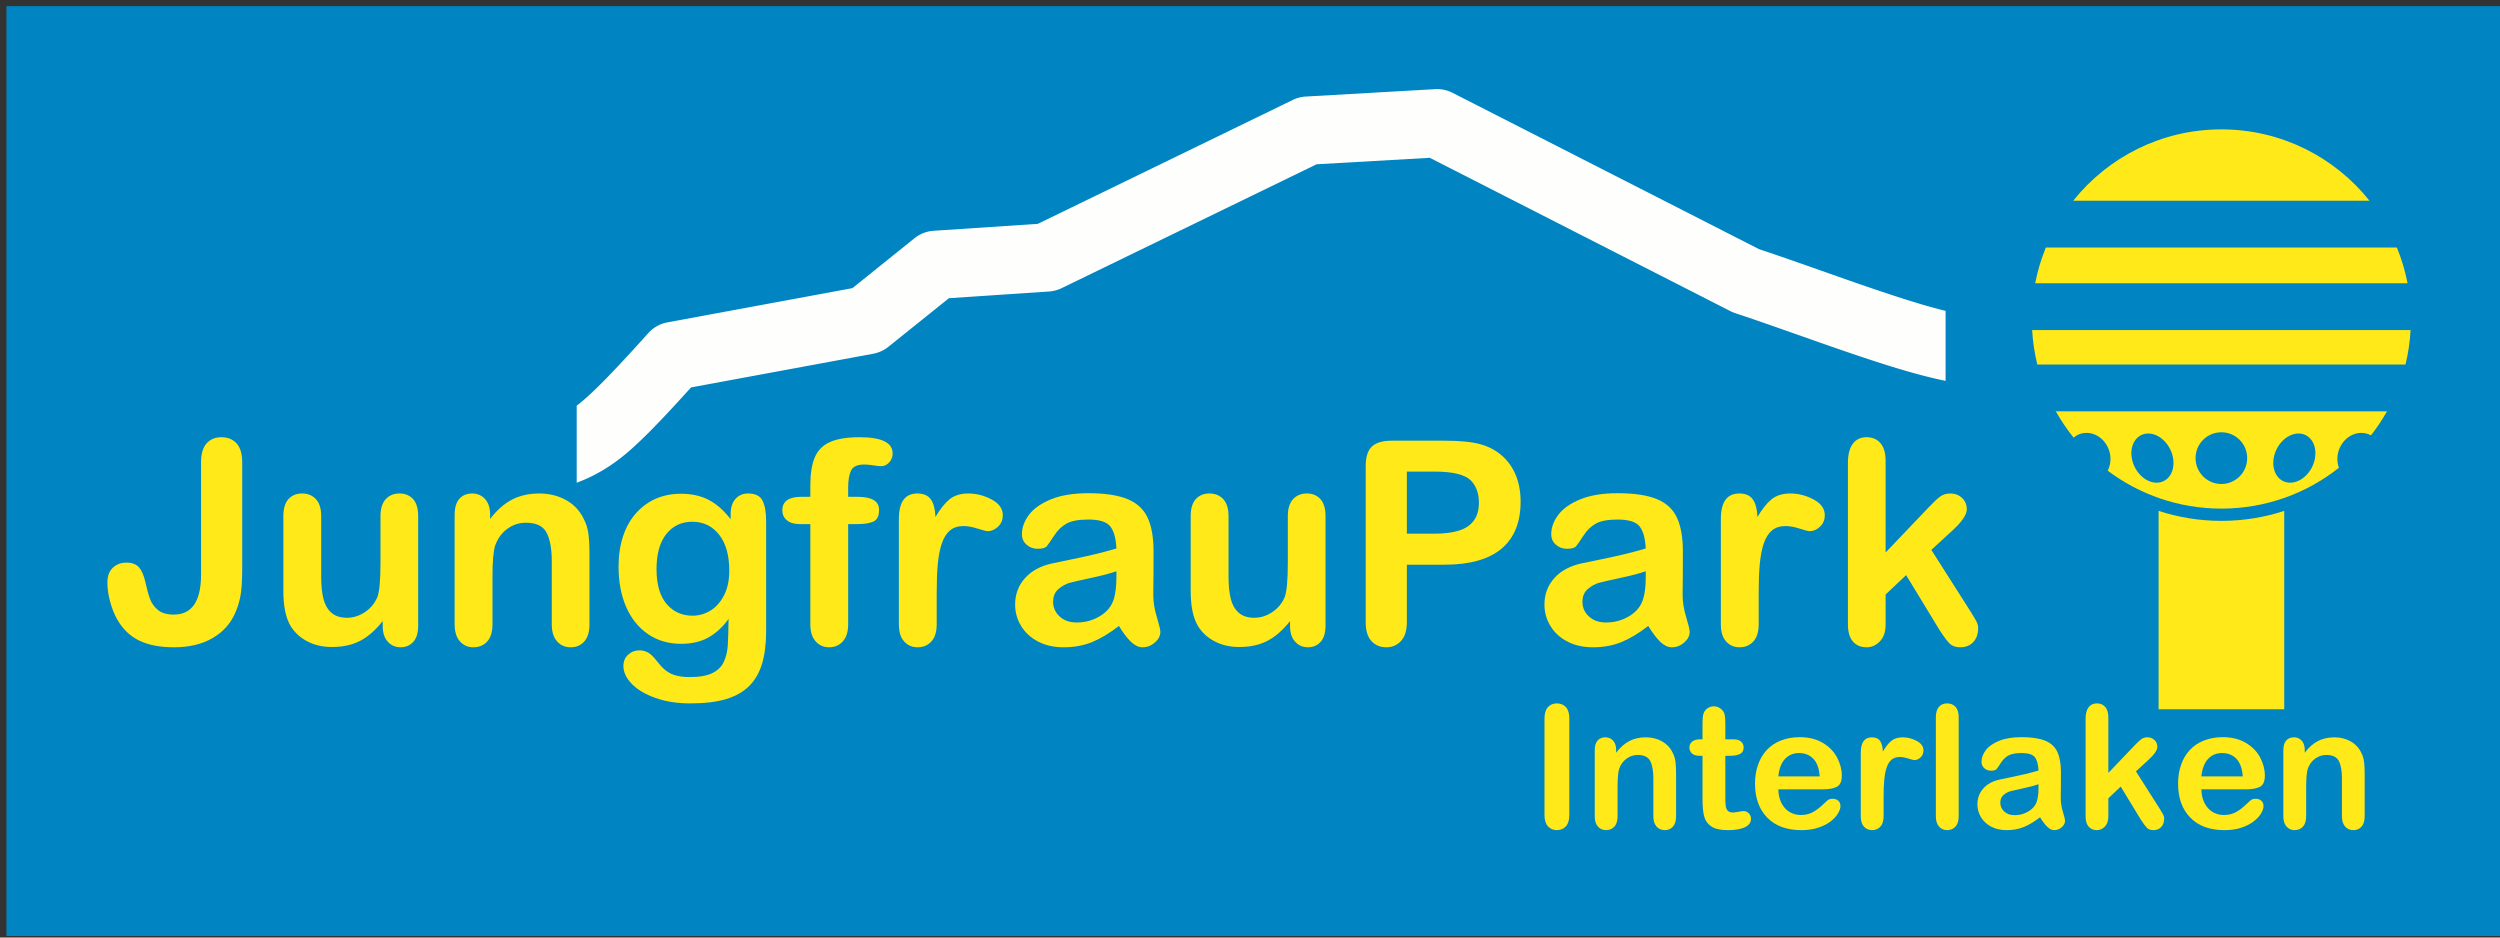
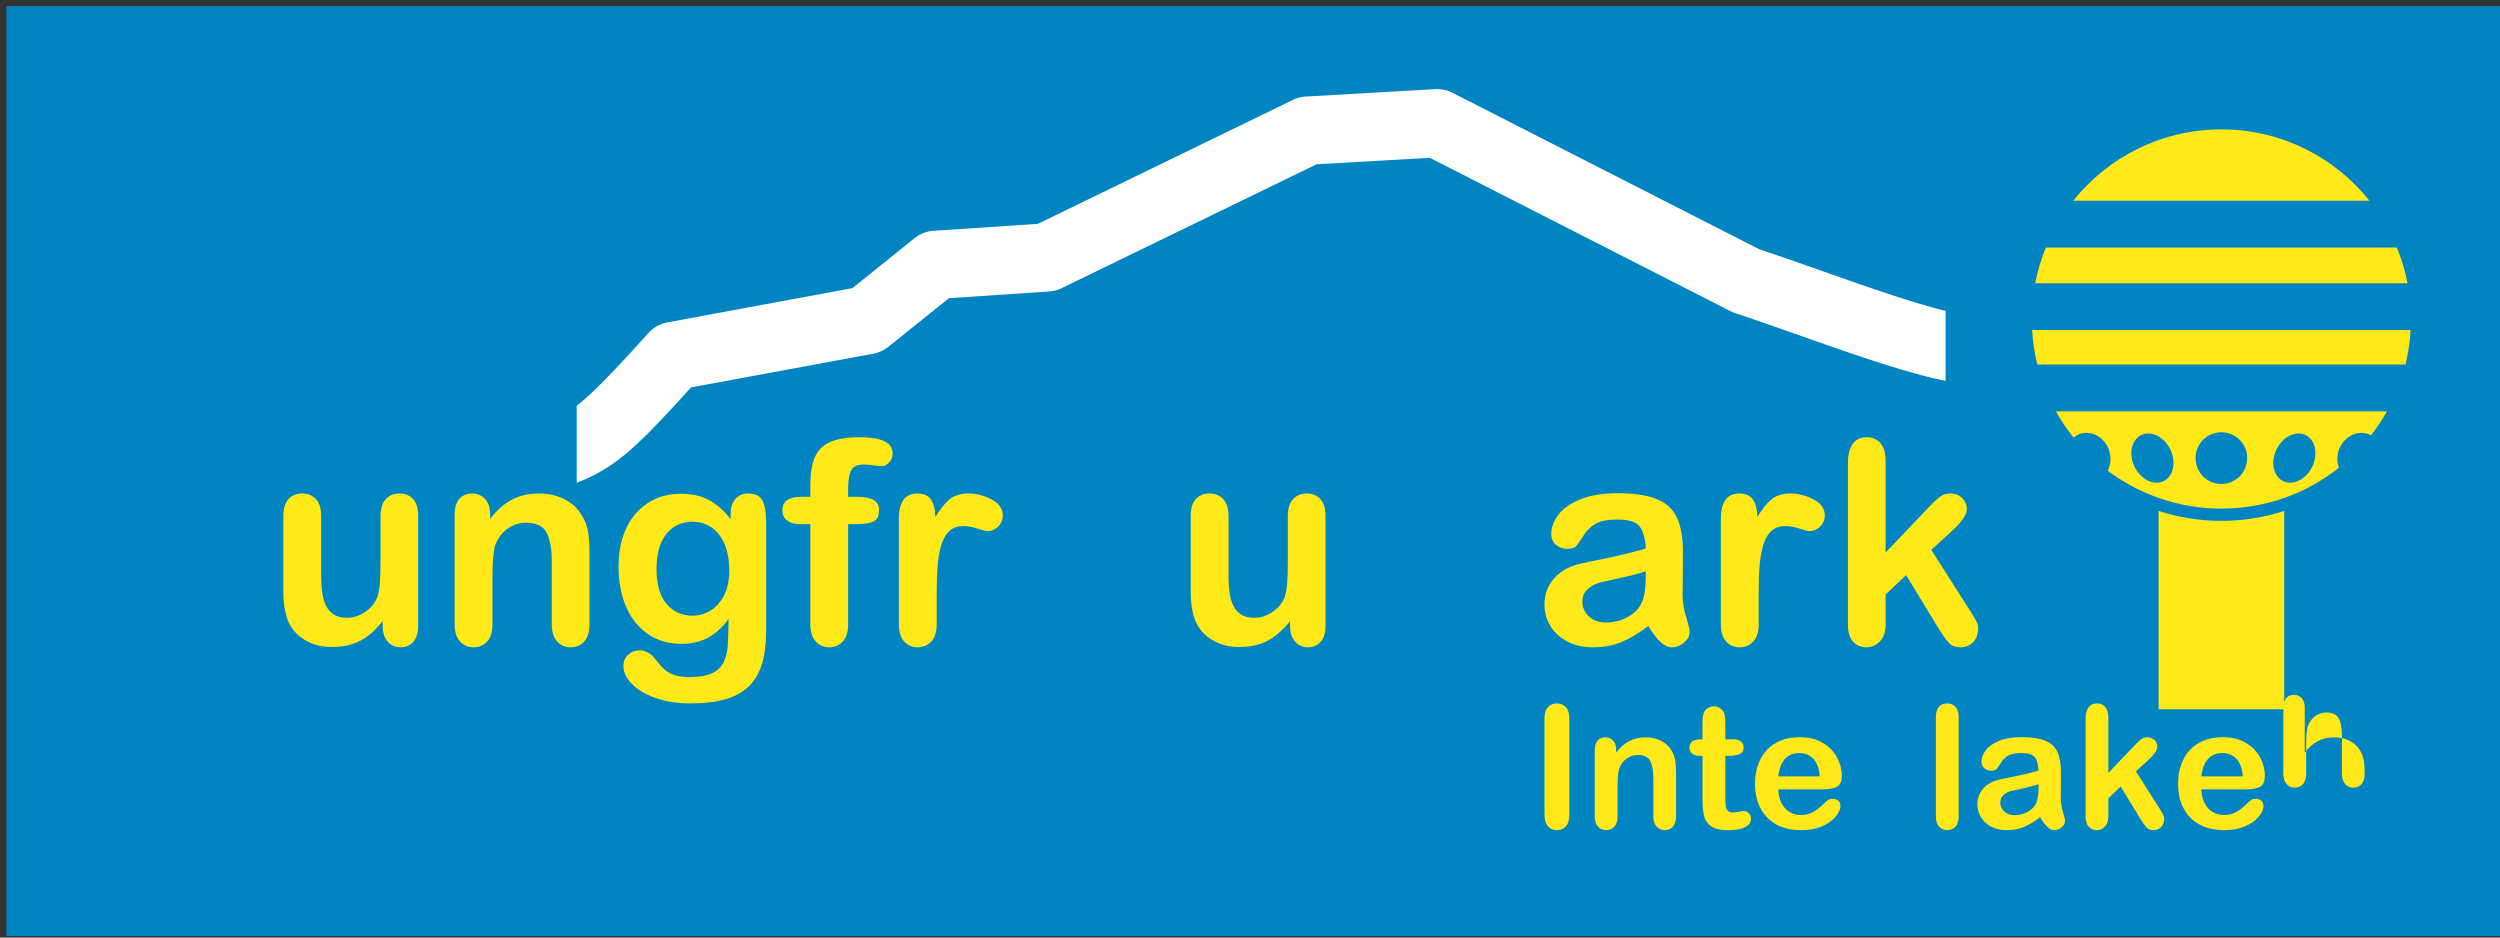
<svg xmlns="http://www.w3.org/2000/svg" version="1.1" width="800" height="300" id="svg2">
  <rect width="100%" height="100%" fill="#333333" stroke="none" />
  <defs id="defs4" />
  <g transform="translate(0,-752.362)" id="layer1">
    <rect width="799.033" height="297.548" x="2.065" y="754.329" id="rect2859" style="fill:#0085c2;fill-opacity:1;stroke:none" />
    <g transform="matrix(0.78,0,0,0.78,249.465,673.363)" id="text2830" style="font-size:116.424px;font-style:normal;font-variant:normal;font-weight:normal;font-stretch:normal;text-align:start;line-height:100%;writing-mode:lr-tb;text-anchor:start;fill:#ffe919;fill-opacity:1;stroke:none;font-family:Arial Rounded MT Bold;-inkscape-font-specification:'Arial Rounded MT Bold,'">
-       <path d="m -220.459,290.888 0,43.659 c -6e-5,3.79 -0.161,7.011 -0.483,9.664 -0.322,2.653 -1.052,5.344 -2.189,8.072 -1.895,4.586 -5.022,8.158 -9.38,10.716 -4.358,2.558 -9.664,3.837 -15.917,3.837 -5.647,0 -10.356,-0.891 -14.127,-2.672 -3.771,-1.781 -6.812,-4.662 -9.124,-8.641 -1.213,-2.122 -2.198,-4.567 -2.956,-7.333 -0.758,-2.767 -1.137,-5.401 -1.137,-7.902 0,-2.653 0.739,-4.68 2.217,-6.083 1.478,-1.402 3.373,-2.103 5.685,-2.103 2.236,3e-5 3.922,0.644 5.059,1.933 1.137,1.289 2.009,3.297 2.615,6.026 0.644,2.918 1.289,5.249 1.933,6.992 0.644,1.743 1.724,3.24 3.24,4.491 1.516,1.251 3.676,1.876 6.481,1.876 7.466,10e-6 11.199,-5.476 11.199,-16.429 l 0,-46.104 c -4e-5,-3.411 0.748,-5.969 2.245,-7.674 1.497,-1.705 3.534,-2.558 6.111,-2.558 2.615,9e-5 4.69,0.853 6.225,2.558 1.535,1.706 2.302,4.264 2.302,7.674 z" id="path3853" />
      <path d="m -162.815,358.082 0,-1.99 c -1.857,2.35 -3.809,4.32 -5.855,5.912 -2.047,1.592 -4.283,2.776 -6.708,3.553 -2.426,0.777 -5.192,1.165 -8.3,1.165 -3.752,0 -7.115,-0.777 -10.09,-2.331 -2.975,-1.554 -5.277,-3.695 -6.907,-6.424 -1.933,-3.297 -2.899,-8.034 -2.899,-14.212 l 0,-30.755 c -1e-5,-3.108 0.701,-5.429 2.103,-6.964 1.402,-1.535 3.259,-2.302 5.571,-2.302 2.35,6e-5 4.245,0.777 5.685,2.331 1.44,1.554 2.16,3.866 2.16,6.935 l 0,24.842 c -3e-5,3.6 0.303,6.623 0.91,9.067 0.606,2.444 1.696,4.358 3.269,5.742 1.573,1.383 3.705,2.075 6.395,2.075 2.615,10e-6 5.078,-0.777 7.39,-2.331 2.312,-1.554 3.998,-3.581 5.059,-6.083 0.872,-2.198 1.307,-7.011 1.308,-14.439 l 0,-18.873 c -5e-5,-3.07 0.72,-5.382 2.16,-6.935 1.44,-1.554 3.316,-2.331 5.628,-2.331 2.312,6e-5 4.169,0.768 5.571,2.302 1.402,1.535 2.103,3.856 2.103,6.964 l 0,44.967 c -6e-5,2.956 -0.673,5.173 -2.018,6.651 -1.345,1.478 -3.079,2.217 -5.202,2.217 -2.122,0 -3.875,-0.767 -5.258,-2.302 -1.383,-1.535 -2.075,-3.686 -2.075,-6.452 z" id="path3855" />
      <path d="m -118.758,312.32 0,1.876 c 2.729,-3.6 5.713,-6.244 8.954,-7.93 3.24,-1.686 6.964,-2.53 11.171,-2.53 4.093,6e-5 7.75,0.891 10.972,2.672 3.221,1.781 5.628,4.302 7.22,7.561 1.023,1.895 1.686,3.941 1.99,6.14 0.303,2.198 0.455,5.003 0.455,8.413 l 0,28.879 c -6.2e-5,3.108 -0.711,5.457 -2.132,7.049 -1.421,1.592 -3.269,2.388 -5.543,2.388 -2.312,0 -4.188,-0.815 -5.628,-2.444 -1.44,-1.63 -2.16,-3.96 -2.16,-6.992 l 0,-25.866 c -4.7e-5,-5.116 -0.711,-9.029 -2.132,-11.739 -1.421,-2.71 -4.254,-4.065 -8.499,-4.065 -2.767,5e-5 -5.287,0.824 -7.561,2.473 -2.274,1.649 -3.941,3.913 -5.003,6.793 -0.758,2.312 -1.137,6.632 -1.137,12.961 l 0,19.442 c -2e-5,3.146 -0.73,5.505 -2.189,7.078 -1.459,1.573 -3.345,2.359 -5.656,2.359 -2.236,0 -4.074,-0.815 -5.514,-2.444 -1.44,-1.63 -2.16,-3.96 -2.16,-6.992 l 0,-44.853 c 0,-2.956 0.644,-5.164 1.933,-6.623 1.289,-1.459 3.051,-2.189 5.287,-2.189 1.364,6e-5 2.596,0.322 3.695,0.966 1.099,0.644 1.98,1.611 2.643,2.899 0.663,1.289 0.995,2.861 0.995,4.718 z" id="path3857" />
      <path d="m -5.517,315.105 0,45.08 c -6.51e-5,5.154 -0.55,9.588 -1.649,13.302 -1.099,3.714 -2.861,6.784 -5.287,9.209 -2.426,2.425 -5.6,4.226 -9.522,5.401 -3.923,1.175 -8.802,1.762 -14.638,1.762 -5.344,-3e-5 -10.119,-0.749 -14.326,-2.245 -4.207,-1.497 -7.447,-3.43 -9.721,-5.798 -2.274,-2.369 -3.411,-4.804 -3.411,-7.305 -7e-6,-1.895 0.644,-3.439 1.933,-4.633 1.289,-1.194 2.842,-1.791 4.662,-1.791 2.274,0 4.264,1.004 5.969,3.013 0.834,1.023 1.696,2.056 2.587,3.098 0.891,1.042 1.876,1.933 2.956,2.672 1.08,0.739 2.378,1.289 3.894,1.649 1.516,0.36 3.259,0.54 5.23,0.54 4.017,-10e-6 7.134,-0.559 9.351,-1.677 2.217,-1.118 3.771,-2.681 4.662,-4.69 0.891,-2.009 1.412,-4.159 1.563,-6.452 0.152,-2.293 0.265,-5.978 0.341,-11.057 -2.388,3.335 -5.145,5.874 -8.271,7.618 -3.127,1.743 -6.85,2.615 -11.171,2.615 -5.192,0 -9.73,-1.326 -13.615,-3.979 -3.885,-2.653 -6.869,-6.367 -8.954,-11.142 -2.084,-4.775 -3.127,-10.289 -3.127,-16.543 -5e-6,-4.661 0.635,-8.868 1.904,-12.62 1.27,-3.752 3.079,-6.916 5.429,-9.494 2.35,-2.577 5.059,-4.519 8.129,-5.827 3.07,-1.307 6.443,-1.961 10.119,-1.961 4.396,6e-5 8.205,0.843 11.426,2.53 3.221,1.687 6.215,4.33 8.982,7.93 l 0,-2.103 c -5.1e-5,-2.691 0.663,-4.775 1.99,-6.253 1.326,-1.478 3.032,-2.217 5.116,-2.217 2.994,6e-5 4.984,0.976 5.969,2.928 0.985,1.952 1.478,4.766 1.478,8.442 z M -50.484,334.775 c -2e-5,6.291 1.374,11.047 4.121,14.269 2.748,3.221 6.301,4.832 10.659,4.832 2.577,1e-5 5.012,-0.692 7.305,-2.075 2.293,-1.383 4.159,-3.468 5.6,-6.253 1.44,-2.786 2.16,-6.168 2.16,-10.147 -5e-5,-6.329 -1.393,-11.256 -4.178,-14.78 -2.786,-3.525 -6.452,-5.287 -11,-5.287 -4.434,5e-5 -7.987,1.687 -10.659,5.059 -2.672,3.373 -4.008,8.167 -4.008,14.382 z" id="path3859" />
      <path d="m 8.922,305.1 3.695,0 0,-4.662 c -10e-6,-4.851 0.616,-8.707 1.848,-11.569 1.232,-2.861 3.316,-4.946 6.253,-6.253 2.937,-1.307 6.964,-1.961 12.08,-1.961 9.058,9e-5 13.587,2.217 13.587,6.651 -4.4e-5,1.44 -0.474,2.672 -1.421,3.695 -0.948,1.023 -2.066,1.535 -3.354,1.535 -0.606,8e-5 -1.649,-0.114 -3.127,-0.341 -1.478,-0.227 -2.729,-0.341 -3.752,-0.341 -2.805,7e-5 -4.605,0.824 -5.401,2.473 -0.796,1.649 -1.194,4.008 -1.194,7.078 l 0,3.695 3.809,0 c 5.912,6e-5 8.868,1.781 8.868,5.344 -3.8e-5,2.539 -0.786,4.15 -2.359,4.832 -1.573,0.682 -3.743,1.023 -6.509,1.023 l -3.809,0 0,41.101 c -2.6e-5,3.07 -0.73,5.41 -2.189,7.021 -1.459,1.611 -3.345,2.416 -5.656,2.416 -2.198,0 -4.027,-0.805 -5.486,-2.416 -1.459,-1.611 -2.189,-3.951 -2.189,-7.021 l 0,-41.101 -4.264,0 c -2.312,5e-5 -4.093,-0.521 -5.344,-1.563 -1.251,-1.042 -1.876,-2.397 -1.876,-4.065 1.1e-6,-3.714 2.596,-5.571 7.788,-5.571 z" id="path3861" />
      <path d="m 64.462,344.439 0,12.961 c -2.4e-5,3.146 -0.739,5.505 -2.217,7.078 -1.478,1.573 -3.354,2.359 -5.628,2.359 -2.236,0 -4.074,-0.796 -5.514,-2.388 -1.44,-1.592 -2.16,-3.941 -2.16,-7.049 l 0,-43.204 c -8e-6,-6.973 2.52,-10.46 7.561,-10.46 2.577,6e-5 4.434,0.815 5.571,2.444 1.137,1.63 1.762,4.036 1.876,7.22 1.857,-3.183 3.761,-5.59 5.713,-7.22 1.952,-1.63 4.557,-2.444 7.817,-2.444 3.259,6e-5 6.424,0.815 9.494,2.444 3.07,1.63 4.605,3.79 4.605,6.481 -5e-5,1.895 -0.654,3.458 -1.961,4.69 -1.308,1.232 -2.719,1.848 -4.235,1.848 -0.569,4e-5 -1.942,-0.351 -4.121,-1.052 -2.179,-0.701 -4.103,-1.052 -5.77,-1.052 -2.274,5e-5 -4.131,0.597 -5.571,1.791 -1.44,1.194 -2.558,2.966 -3.354,5.315 -0.796,2.35 -1.345,5.145 -1.649,8.385 -0.303,3.24 -0.455,7.191 -0.455,11.853 z" id="path3863" />
-       <path d="m 139.217,358.082 c -3.752,2.918 -7.381,5.107 -10.886,6.566 -3.506,1.459 -7.438,2.189 -11.796,2.189 -3.979,0 -7.476,-0.786 -10.488,-2.359 -3.013,-1.573 -5.334,-3.705 -6.964,-6.395 -1.63,-2.691 -2.444,-5.609 -2.444,-8.755 -5e-6,-4.245 1.345,-7.864 4.036,-10.858 2.691,-2.994 6.386,-5.003 11.085,-6.026 0.985,-0.227 3.43,-0.739 7.333,-1.535 3.904,-0.796 7.248,-1.525 10.034,-2.189 2.785,-0.663 5.808,-1.469 9.067,-2.416 -0.19,-4.093 -1.014,-7.096 -2.473,-9.01 -1.459,-1.914 -4.482,-2.871 -9.067,-2.871 -3.941,5e-5 -6.907,0.55 -8.897,1.649 -1.99,1.099 -3.695,2.748 -5.116,4.946 -1.421,2.198 -2.426,3.648 -3.013,4.349 -0.587,0.701 -1.848,1.052 -3.78,1.052 -1.743,4e-5 -3.25,-0.559 -4.519,-1.677 -1.27,-1.118 -1.904,-2.549 -1.904,-4.292 -7e-6,-2.729 0.966,-5.382 2.899,-7.959 1.933,-2.577 4.946,-4.699 9.039,-6.367 4.093,-1.667 9.19,-2.501 15.292,-2.501 6.822,6e-5 12.184,0.805 16.088,2.416 3.903,1.611 6.661,4.159 8.271,7.646 1.611,3.487 2.416,8.11 2.416,13.871 -7e-5,3.638 -0.01,6.727 -0.028,9.266 -0.019,2.539 -0.047,5.363 -0.085,8.47 -6e-5,2.918 0.483,5.96 1.45,9.124 0.966,3.165 1.45,5.202 1.45,6.111 -7e-5,1.592 -0.749,3.041 -2.245,4.349 -1.497,1.307 -3.193,1.961 -5.088,1.961 -1.592,0 -3.165,-0.748 -4.718,-2.245 -1.554,-1.497 -3.202,-3.667 -4.946,-6.509 z m -1.023,-22.455 c -2.274,0.834 -5.581,1.715 -9.92,2.643 -4.339,0.929 -7.343,1.611 -9.01,2.047 -1.668,0.436 -3.259,1.289 -4.775,2.558 -1.516,1.27 -2.274,3.041 -2.274,5.315 -2e-5,2.35 0.891,4.349 2.672,5.997 1.781,1.649 4.112,2.473 6.992,2.473 3.07,10e-6 5.903,-0.673 8.499,-2.018 2.596,-1.345 4.5,-3.079 5.713,-5.202 1.402,-2.35 2.103,-6.215 2.103,-11.597 z" id="path3865" />
      <path d="m 209.424,358.082 0,-1.99 c -1.857,2.35 -3.809,4.32 -5.855,5.912 -2.047,1.592 -4.283,2.776 -6.708,3.553 -2.426,0.777 -5.192,1.165 -8.3,1.165 -3.752,0 -7.115,-0.777 -10.09,-2.331 -2.975,-1.554 -5.277,-3.695 -6.907,-6.424 -1.933,-3.297 -2.899,-8.034 -2.899,-14.212 l 0,-30.755 c -1e-5,-3.108 0.701,-5.429 2.103,-6.964 1.402,-1.535 3.259,-2.302 5.571,-2.302 2.35,6e-5 4.245,0.777 5.685,2.331 1.44,1.554 2.16,3.866 2.16,6.935 l 0,24.842 c -3e-5,3.6 0.303,6.623 0.91,9.067 0.606,2.444 1.696,4.358 3.269,5.742 1.573,1.383 3.705,2.075 6.395,2.075 2.615,10e-6 5.078,-0.777 7.39,-2.331 2.312,-1.554 3.998,-3.581 5.059,-6.083 0.872,-2.198 1.307,-7.011 1.308,-14.439 l 0,-18.873 c -5e-5,-3.07 0.72,-5.382 2.16,-6.935 1.44,-1.554 3.316,-2.331 5.628,-2.331 2.312,6e-5 4.169,0.768 5.571,2.302 1.402,1.535 2.103,3.856 2.103,6.964 l 0,44.967 c -6e-5,2.956 -0.673,5.173 -2.018,6.651 -1.345,1.478 -3.079,2.217 -5.202,2.217 -2.122,0 -3.875,-0.767 -5.258,-2.302 -1.383,-1.535 -2.075,-3.686 -2.075,-6.452 z" id="path3867" />
-       <path d="m 272.809,332.956 -15.463,0 0,23.592 c -3e-5,3.373 -0.796,5.931 -2.388,7.674 -1.592,1.743 -3.6,2.615 -6.026,2.615 -2.539,0 -4.586,-0.862 -6.14,-2.587 -1.554,-1.724 -2.331,-4.254 -2.331,-7.589 l 0,-64.238 c -1e-5,-3.714 0.853,-6.367 2.558,-7.959 1.705,-1.592 4.415,-2.388 8.129,-2.388 l 21.659,0 c 6.405,9e-5 11.332,0.493 14.78,1.478 3.411,0.948 6.357,2.52 8.84,4.718 2.482,2.198 4.368,4.889 5.656,8.072 1.288,3.184 1.933,6.765 1.933,10.744 -7e-5,8.489 -2.615,14.923 -7.845,19.3 -5.23,4.377 -13.018,6.566 -23.364,6.566 z m -4.093,-38.202 -11.37,0 0,25.468 11.37,0 c 3.979,4e-5 7.305,-0.417 9.977,-1.251 2.672,-0.834 4.709,-2.198 6.111,-4.093 1.402,-1.895 2.103,-4.377 2.103,-7.447 -5e-5,-3.676 -1.08,-6.67 -3.24,-8.982 -2.426,-2.463 -7.409,-3.695 -14.951,-3.695 z" id="path3869" />
      <path d="m 356.375,358.082 c -3.752,2.918 -7.381,5.107 -10.886,6.566 -3.506,1.459 -7.438,2.189 -11.796,2.189 -3.979,0 -7.476,-0.786 -10.488,-2.359 -3.013,-1.573 -5.334,-3.705 -6.964,-6.395 -1.63,-2.691 -2.444,-5.609 -2.444,-8.755 -1e-5,-4.245 1.345,-7.864 4.036,-10.858 2.691,-2.994 6.386,-5.003 11.085,-6.026 0.985,-0.227 3.43,-0.739 7.333,-1.535 3.904,-0.796 7.248,-1.525 10.034,-2.189 2.785,-0.663 5.808,-1.469 9.067,-2.416 -0.19,-4.093 -1.014,-7.096 -2.473,-9.01 -1.459,-1.914 -4.482,-2.871 -9.067,-2.871 -3.941,5e-5 -6.907,0.55 -8.897,1.649 -1.99,1.099 -3.695,2.748 -5.116,4.946 -1.421,2.198 -2.426,3.648 -3.013,4.349 -0.587,0.701 -1.848,1.052 -3.78,1.052 -1.743,4e-5 -3.25,-0.559 -4.519,-1.677 -1.27,-1.118 -1.904,-2.549 -1.904,-4.292 -10e-6,-2.729 0.966,-5.382 2.899,-7.959 1.933,-2.577 4.946,-4.699 9.039,-6.367 4.093,-1.667 9.19,-2.501 15.292,-2.501 6.822,6e-5 12.184,0.805 16.088,2.416 3.904,1.611 6.661,4.159 8.271,7.646 1.611,3.487 2.416,8.11 2.416,13.871 -6e-5,3.638 -0.01,6.727 -0.028,9.266 -0.019,2.539 -0.047,5.363 -0.085,8.47 -6e-5,2.918 0.483,5.96 1.45,9.124 0.966,3.165 1.45,5.202 1.45,6.111 -6e-5,1.592 -0.749,3.041 -2.245,4.349 -1.497,1.307 -3.193,1.961 -5.088,1.961 -1.592,0 -3.165,-0.748 -4.718,-2.245 -1.554,-1.497 -3.202,-3.667 -4.946,-6.509 z m -1.023,-22.455 c -2.274,0.834 -5.581,1.715 -9.92,2.643 -4.339,0.929 -7.343,1.611 -9.01,2.047 -1.668,0.436 -3.259,1.289 -4.775,2.558 -1.516,1.27 -2.274,3.041 -2.274,5.315 -2e-5,2.35 0.891,4.349 2.672,5.997 1.781,1.649 4.112,2.473 6.992,2.473 3.07,10e-6 5.903,-0.673 8.499,-2.018 2.596,-1.345 4.5,-3.079 5.713,-5.202 1.402,-2.35 2.103,-6.215 2.103,-11.597 z" id="path3871" />
      <path d="m 401.683,344.439 0,12.961 c -2e-5,3.146 -0.739,5.505 -2.217,7.078 -1.478,1.573 -3.354,2.359 -5.628,2.359 -2.236,0 -4.074,-0.796 -5.514,-2.388 -1.44,-1.592 -2.16,-3.941 -2.16,-7.049 l 0,-43.204 c -1e-5,-6.973 2.52,-10.46 7.561,-10.46 2.577,6e-5 4.434,0.815 5.571,2.444 1.137,1.63 1.762,4.036 1.876,7.22 1.857,-3.183 3.761,-5.59 5.713,-7.22 1.952,-1.63 4.557,-2.444 7.817,-2.444 3.259,6e-5 6.424,0.815 9.494,2.444 3.07,1.63 4.605,3.79 4.605,6.481 -5e-5,1.895 -0.654,3.458 -1.961,4.69 -1.308,1.232 -2.719,1.848 -4.235,1.848 -0.569,4e-5 -1.942,-0.351 -4.121,-1.052 -2.179,-0.701 -4.103,-1.052 -5.77,-1.052 -2.274,5e-5 -4.131,0.597 -5.571,1.791 -1.44,1.194 -2.558,2.966 -3.354,5.315 -0.796,2.35 -1.345,5.145 -1.649,8.385 -0.303,3.24 -0.455,7.191 -0.455,11.853 z" id="path3873" />
      <path d="m 475.869,359.731 -13.7,-22.512 -8.413,7.959 0,12.336 c -2e-5,2.994 -0.786,5.296 -2.359,6.907 -1.573,1.611 -3.382,2.416 -5.429,2.416 -2.388,0 -4.264,-0.796 -5.628,-2.388 -1.364,-1.592 -2.047,-3.941 -2.047,-7.049 l 0,-66.171 c -1e-5,-3.449 0.663,-6.073 1.99,-7.873 1.326,-1.8 3.221,-2.7 5.685,-2.7 2.388,9e-5 4.283,0.815 5.685,2.444 1.402,1.63 2.103,4.036 2.103,7.22 l 0,37.633 17.452,-18.305 c 2.16,-2.274 3.809,-3.828 4.946,-4.662 1.137,-0.834 2.52,-1.251 4.15,-1.251 1.933,6e-5 3.543,0.616 4.832,1.848 1.288,1.232 1.933,2.776 1.933,4.633 -5e-5,2.274 -2.103,5.306 -6.31,9.096 l -8.243,7.561 15.917,25.013 c 1.175,1.857 2.018,3.269 2.53,4.235 0.512,0.966 0.767,1.885 0.767,2.757 -6e-5,2.463 -0.673,4.406 -2.018,5.827 -1.345,1.421 -3.117,2.132 -5.315,2.132 -1.895,0 -3.354,-0.512 -4.377,-1.535 -1.023,-1.023 -2.407,-2.88 -4.15,-5.571 z" id="path3875" />
    </g>
    <g transform="matrix(0.78,0,0,0.78,249.465,673.363)" id="text2830-1" style="font-size:70.247px;font-style:normal;font-variant:normal;font-weight:normal;font-stretch:normal;text-align:start;line-height:100%;writing-mode:lr-tb;text-anchor:start;fill:#ffe919;fill-opacity:1;stroke:none;font-family:Arial Rounded MT Bold;-inkscape-font-specification:'Arial Rounded MT Bold,'">
      <path d="m 313.81,435.642 0,-39.617 c 0,-2.058 0.469,-3.602 1.406,-4.631 0.938,-1.029 2.149,-1.543 3.636,-1.544 1.532,5e-5 2.773,0.509 3.722,1.526 0.949,1.018 1.423,2.567 1.423,4.648 l 0,39.617 c -2e-5,2.081 -0.475,3.636 -1.423,4.665 -0.949,1.029 -2.19,1.544 -3.722,1.544 -1.464,0 -2.67,-0.52 -3.619,-1.561 -0.949,-1.04 -1.423,-2.59 -1.423,-4.648 z" id="path3832" />
      <path d="m 343.205,408.956 0,1.132 c 1.646,-2.172 3.447,-3.767 5.402,-4.785 1.955,-1.018 4.202,-1.526 6.74,-1.526 2.47,3e-5 4.676,0.537 6.62,1.612 1.944,1.075 3.396,2.595 4.356,4.562 0.617,1.143 1.018,2.378 1.201,3.704 0.183,1.326 0.274,3.018 0.274,5.076 l 0,17.425 c -4e-5,1.875 -0.429,3.293 -1.286,4.253 -0.858,0.96 -1.972,1.441 -3.344,1.441 -1.395,0 -2.527,-0.492 -3.396,-1.475 -0.869,-0.983 -1.303,-2.39 -1.303,-4.219 l 0,-15.607 c -3e-5,-3.087 -0.429,-5.448 -1.286,-7.083 -0.858,-1.635 -2.567,-2.452 -5.128,-2.452 -1.669,3e-5 -3.19,0.497 -4.562,1.492 -1.372,0.995 -2.378,2.361 -3.018,4.099 -0.457,1.395 -0.686,4.002 -0.686,7.821 l 0,11.731 c -10e-6,1.898 -0.44,3.321 -1.321,4.27 -0.88,0.949 -2.018,1.423 -3.413,1.423 -1.349,0 -2.458,-0.492 -3.327,-1.475 -0.869,-0.983 -1.303,-2.39 -1.303,-4.219 l 0,-27.063 c 0,-1.784 0.389,-3.116 1.166,-3.996 0.777,-0.88 1.841,-1.321 3.19,-1.321 0.823,3e-5 1.566,0.194 2.23,0.583 0.663,0.389 1.195,0.972 1.595,1.749 0.4,0.778 0.6,1.726 0.6,2.847 z" id="path3834" />
      <path d="m 377.609,404.6 1.029,0 0,-5.625 c 0,-1.509 0.04,-2.693 0.12,-3.55 0.08,-0.857 0.303,-1.595 0.669,-2.212 0.366,-0.64 0.892,-1.16 1.578,-1.561 0.686,-0.4 1.452,-0.6 2.298,-0.6 1.189,5e-5 2.264,0.446 3.224,1.338 0.64,0.595 1.046,1.321 1.218,2.178 0.171,0.858 0.257,2.075 0.257,3.653 l 0,6.38 3.43,0 c 1.326,3e-5 2.338,0.314 3.036,0.943 0.697,0.629 1.046,1.435 1.046,2.418 -2e-5,1.258 -0.497,2.138 -1.492,2.641 -0.995,0.503 -2.418,0.755 -4.27,0.755 l -1.749,0 0,17.219 c -10e-6,1.463 0.051,2.59 0.154,3.379 0.103,0.789 0.377,1.429 0.823,1.921 0.446,0.492 1.172,0.737 2.178,0.737 0.549,1e-5 1.292,-0.097 2.23,-0.292 0.938,-0.194 1.669,-0.292 2.195,-0.292 0.755,0 1.435,0.303 2.041,0.909 0.606,0.606 0.909,1.355 0.909,2.247 -3e-5,1.509 -0.823,2.664 -2.47,3.464 -1.646,0.8 -4.013,1.201 -7.1,1.201 -2.927,0 -5.145,-0.492 -6.654,-1.475 -1.509,-0.983 -2.498,-2.344 -2.967,-4.082 -0.469,-1.738 -0.703,-4.059 -0.703,-6.963 l 0,-17.973 -1.235,0 c -1.349,3e-5 -2.378,-0.32 -3.087,-0.96 -0.709,-0.64 -1.063,-1.452 -1.063,-2.435 0,-0.983 0.372,-1.789 1.115,-2.418 0.743,-0.629 1.824,-0.943 3.241,-0.943 z" id="path3836" />
      <path d="m 428.065,425.112 -18.316,0 c 0.023,2.127 0.452,4.002 1.286,5.625 0.835,1.624 1.944,2.847 3.327,3.67 1.383,0.823 2.91,1.235 4.579,1.235 1.12,0 2.144,-0.131 3.07,-0.394 0.926,-0.263 1.824,-0.675 2.693,-1.235 0.869,-0.56 1.669,-1.16 2.401,-1.801 0.732,-0.64 1.681,-1.509 2.847,-2.607 0.48,-0.412 1.166,-0.617 2.058,-0.617 0.96,1e-5 1.738,0.263 2.332,0.789 0.595,0.526 0.892,1.269 0.892,2.23 -4e-5,0.846 -0.332,1.835 -0.995,2.967 -0.663,1.132 -1.664,2.218 -3.001,3.259 -1.338,1.04 -3.018,1.904 -5.042,2.59 -2.024,0.686 -4.35,1.029 -6.98,1.029 -6.014,0 -10.69,-1.715 -14.029,-5.145 -3.339,-3.43 -5.008,-8.083 -5.008,-13.96 0,-2.767 0.412,-5.334 1.235,-7.7 0.823,-2.367 2.024,-4.396 3.602,-6.088 1.578,-1.692 3.522,-2.99 5.831,-3.893 2.31,-0.903 4.871,-1.355 7.683,-1.355 3.659,3e-5 6.797,0.772 9.415,2.315 2.618,1.544 4.579,3.539 5.883,5.985 1.303,2.447 1.955,4.939 1.955,7.478 -4e-5,2.355 -0.675,3.882 -2.024,4.579 -1.349,0.697 -3.247,1.046 -5.694,1.046 z m -18.316,-5.317 16.979,0 c -0.229,-3.201 -1.092,-5.597 -2.59,-7.186 -1.498,-1.589 -3.47,-2.384 -5.917,-2.384 -2.332,3e-5 -4.248,0.806 -5.745,2.418 -1.498,1.612 -2.407,3.996 -2.727,7.152 z" id="path3838" />
-       <path d="m 452.933,428.336 0,7.821 c -2e-5,1.898 -0.446,3.321 -1.338,4.27 -0.892,0.949 -2.024,1.423 -3.396,1.423 -1.349,0 -2.458,-0.48 -3.327,-1.441 -0.869,-0.96 -1.303,-2.378 -1.303,-4.253 l 0,-26.068 c -10e-6,-4.207 1.521,-6.311 4.562,-6.311 1.555,3e-5 2.675,0.492 3.361,1.475 0.686,0.983 1.063,2.435 1.132,4.356 1.12,-1.921 2.27,-3.373 3.447,-4.356 1.178,-0.983 2.75,-1.475 4.716,-1.475 1.967,3e-5 3.876,0.492 5.728,1.475 1.852,0.983 2.778,2.287 2.778,3.91 -3e-5,1.143 -0.394,2.087 -1.183,2.83 -0.789,0.743 -1.641,1.115 -2.555,1.115 -0.343,2e-5 -1.172,-0.211 -2.487,-0.635 -1.315,-0.423 -2.475,-0.635 -3.482,-0.635 -1.372,3e-5 -2.493,0.36 -3.361,1.08 -0.869,0.72 -1.544,1.789 -2.024,3.207 -0.48,1.418 -0.812,3.104 -0.995,5.059 -0.183,1.955 -0.274,4.339 -0.274,7.152 z" id="path3840" />
      <path d="m 474.37,436.156 0,-40.612 c -10e-6,-1.875 0.417,-3.293 1.252,-4.253 0.835,-0.96 1.961,-1.441 3.379,-1.441 1.418,5e-5 2.561,0.475 3.43,1.423 0.869,0.949 1.303,2.373 1.303,4.27 l 0,40.612 c -2e-5,1.898 -0.44,3.321 -1.321,4.27 -0.88,0.949 -2.018,1.423 -3.413,1.423 -1.372,0 -2.487,-0.492 -3.344,-1.475 -0.858,-0.983 -1.286,-2.39 -1.286,-4.219 z" id="path3842" />
      <path d="m 517.109,436.568 c -2.264,1.761 -4.453,3.081 -6.569,3.962 -2.115,0.88 -4.488,1.321 -7.117,1.321 -2.401,0 -4.511,-0.474 -6.328,-1.423 -1.818,-0.949 -3.219,-2.235 -4.202,-3.859 -0.983,-1.624 -1.475,-3.384 -1.475,-5.282 -10e-6,-2.561 0.812,-4.745 2.435,-6.551 1.624,-1.806 3.853,-3.018 6.689,-3.636 0.595,-0.137 2.069,-0.446 4.425,-0.926 2.355,-0.48 4.373,-0.92 6.054,-1.321 1.681,-0.4 3.504,-0.886 5.471,-1.458 -0.114,-2.47 -0.612,-4.282 -1.492,-5.437 -0.88,-1.155 -2.704,-1.732 -5.471,-1.732 -2.378,3e-5 -4.168,0.332 -5.368,0.995 -1.201,0.663 -2.23,1.658 -3.087,2.984 -0.858,1.326 -1.464,2.201 -1.818,2.624 -0.354,0.423 -1.115,0.635 -2.281,0.635 -1.052,3e-5 -1.961,-0.337 -2.727,-1.012 -0.766,-0.675 -1.149,-1.538 -1.149,-2.59 -1e-5,-1.646 0.583,-3.247 1.749,-4.802 1.166,-1.555 2.984,-2.835 5.454,-3.842 2.47,-1.006 5.545,-1.509 9.227,-1.509 4.116,3e-5 7.352,0.486 9.707,1.458 2.355,0.972 4.019,2.51 4.991,4.613 0.972,2.104 1.458,4.894 1.458,8.369 -4e-5,2.195 -0.006,4.059 -0.017,5.591 -0.011,1.532 -0.029,3.236 -0.051,5.111 -4e-5,1.761 0.292,3.596 0.875,5.505 0.583,1.909 0.875,3.139 0.875,3.687 -4e-5,0.96 -0.452,1.835 -1.355,2.624 -0.903,0.789 -1.927,1.183 -3.07,1.183 -0.96,0 -1.909,-0.452 -2.847,-1.355 -0.938,-0.903 -1.932,-2.212 -2.984,-3.927 z m -0.617,-13.549 c -1.372,0.503 -3.367,1.035 -5.985,1.595 -2.618,0.56 -4.43,0.972 -5.437,1.235 -1.006,0.263 -1.967,0.777 -2.881,1.544 -0.915,0.766 -1.372,1.835 -1.372,3.207 -1e-5,1.418 0.537,2.624 1.612,3.619 1.075,0.995 2.481,1.492 4.219,1.492 1.852,0 3.562,-0.406 5.128,-1.218 1.566,-0.812 2.715,-1.858 3.447,-3.138 0.846,-1.418 1.269,-3.75 1.269,-6.997 z" id="path3844" />
      <path d="m 558.475,437.563 -8.266,-13.583 -5.076,4.802 0,7.443 c -2e-5,1.806 -0.475,3.196 -1.423,4.168 -0.949,0.972 -2.041,1.458 -3.276,1.458 -1.441,0 -2.573,-0.48 -3.396,-1.441 -0.823,-0.96 -1.235,-2.378 -1.235,-4.253 l 0,-39.926 c -10e-6,-2.081 0.4,-3.664 1.201,-4.751 0.8,-1.086 1.944,-1.629 3.43,-1.629 1.441,5e-5 2.584,0.492 3.43,1.475 0.846,0.983 1.269,2.435 1.269,4.356 l 0,22.707 10.53,-11.045 c 1.303,-1.372 2.298,-2.31 2.984,-2.813 0.686,-0.503 1.521,-0.755 2.504,-0.755 1.166,3e-5 2.138,0.372 2.916,1.115 0.777,0.743 1.166,1.675 1.166,2.795 -4e-5,1.372 -1.269,3.201 -3.807,5.488 l -4.974,4.562 9.604,15.092 c 0.709,1.12 1.218,1.972 1.526,2.555 0.309,0.583 0.463,1.138 0.463,1.664 -3e-5,1.486 -0.406,2.658 -1.218,3.516 -0.812,0.858 -1.881,1.286 -3.207,1.286 -1.143,0 -2.024,-0.309 -2.641,-0.926 -0.617,-0.617 -1.452,-1.738 -2.504,-3.361 z" id="path3846" />
      <path d="m 601.625,425.112 -18.316,0 c 0.023,2.127 0.452,4.002 1.286,5.625 0.835,1.624 1.944,2.847 3.327,3.67 1.383,0.823 2.91,1.235 4.579,1.235 1.12,0 2.144,-0.131 3.07,-0.394 0.926,-0.263 1.824,-0.675 2.693,-1.235 0.869,-0.56 1.669,-1.16 2.401,-1.801 0.732,-0.64 1.681,-1.509 2.847,-2.607 0.48,-0.412 1.166,-0.617 2.058,-0.617 0.96,1e-5 1.738,0.263 2.332,0.789 0.595,0.526 0.892,1.269 0.892,2.23 -3e-5,0.846 -0.332,1.835 -0.995,2.967 -0.663,1.132 -1.664,2.218 -3.001,3.259 -1.338,1.04 -3.018,1.904 -5.042,2.59 -2.024,0.686 -4.35,1.029 -6.98,1.029 -6.014,0 -10.69,-1.715 -14.029,-5.145 -3.339,-3.43 -5.008,-8.083 -5.008,-13.96 0,-2.767 0.412,-5.334 1.235,-7.7 0.823,-2.367 2.024,-4.396 3.602,-6.088 1.578,-1.692 3.522,-2.99 5.831,-3.893 2.31,-0.903 4.871,-1.355 7.683,-1.355 3.659,3e-5 6.797,0.772 9.415,2.315 2.618,1.544 4.579,3.539 5.883,5.985 1.303,2.447 1.955,4.939 1.955,7.478 -4e-5,2.355 -0.675,3.882 -2.024,4.579 -1.349,0.697 -3.247,1.046 -5.694,1.046 z m -18.316,-5.317 16.979,0 c -0.229,-3.201 -1.092,-5.597 -2.59,-7.186 -1.498,-1.589 -3.47,-2.384 -5.917,-2.384 -2.332,3e-5 -4.248,0.806 -5.745,2.418 -1.498,1.612 -2.407,3.996 -2.727,7.152 z" id="path3848" />
-       <path d="m 625.704,408.956 0,1.132 c 1.646,-2.172 3.447,-3.767 5.402,-4.785 1.955,-1.018 4.202,-1.526 6.74,-1.526 2.47,3e-5 4.676,0.537 6.62,1.612 1.944,1.075 3.396,2.595 4.356,4.562 0.617,1.143 1.018,2.378 1.201,3.704 0.183,1.326 0.274,3.018 0.274,5.076 l 0,17.425 c -4e-5,1.875 -0.429,3.293 -1.286,4.253 -0.858,0.96 -1.972,1.441 -3.344,1.441 -1.395,0 -2.527,-0.492 -3.396,-1.475 -0.869,-0.983 -1.303,-2.39 -1.303,-4.219 l 0,-15.607 c -3e-5,-3.087 -0.429,-5.448 -1.286,-7.083 -0.858,-1.635 -2.567,-2.452 -5.128,-2.452 -1.669,3e-5 -3.19,0.497 -4.562,1.492 -1.372,0.995 -2.378,2.361 -3.018,4.099 -0.457,1.395 -0.686,4.002 -0.686,7.821 l 0,11.731 c -10e-6,1.898 -0.44,3.321 -1.321,4.27 -0.88,0.949 -2.018,1.423 -3.413,1.423 -1.349,0 -2.458,-0.492 -3.327,-1.475 -0.869,-0.983 -1.303,-2.39 -1.303,-4.219 l 0,-27.063 c 0,-1.784 0.389,-3.116 1.166,-3.996 0.777,-0.88 1.841,-1.321 3.19,-1.321 0.823,3e-5 1.566,0.194 2.23,0.583 0.663,0.389 1.195,0.972 1.595,1.749 0.4,0.778 0.6,1.726 0.6,2.847 z" id="path3850" />
+       <path d="m 625.704,408.956 0,1.132 c 1.646,-2.172 3.447,-3.767 5.402,-4.785 1.955,-1.018 4.202,-1.526 6.74,-1.526 2.47,3e-5 4.676,0.537 6.62,1.612 1.944,1.075 3.396,2.595 4.356,4.562 0.617,1.143 1.018,2.378 1.201,3.704 0.183,1.326 0.274,3.018 0.274,5.076 c -4e-5,1.875 -0.429,3.293 -1.286,4.253 -0.858,0.96 -1.972,1.441 -3.344,1.441 -1.395,0 -2.527,-0.492 -3.396,-1.475 -0.869,-0.983 -1.303,-2.39 -1.303,-4.219 l 0,-15.607 c -3e-5,-3.087 -0.429,-5.448 -1.286,-7.083 -0.858,-1.635 -2.567,-2.452 -5.128,-2.452 -1.669,3e-5 -3.19,0.497 -4.562,1.492 -1.372,0.995 -2.378,2.361 -3.018,4.099 -0.457,1.395 -0.686,4.002 -0.686,7.821 l 0,11.731 c -10e-6,1.898 -0.44,3.321 -1.321,4.27 -0.88,0.949 -2.018,1.423 -3.413,1.423 -1.349,0 -2.458,-0.492 -3.327,-1.475 -0.869,-0.983 -1.303,-2.39 -1.303,-4.219 l 0,-27.063 c 0,-1.784 0.389,-3.116 1.166,-3.996 0.777,-0.88 1.841,-1.321 3.19,-1.321 0.823,3e-5 1.566,0.194 2.23,0.583 0.663,0.389 1.195,0.972 1.595,1.749 0.4,0.778 0.6,1.726 0.6,2.847 z" id="path3850" />
    </g>
    <path d="m 459.552,780.869 a 10.922,10.922 0 0 0 -0.317,0.024 l -41.369,2.365 a 10.922,10.922 0 0 0 -4.144,1.073 l -81.617,39.663 -33.324,2.218 a 10.922,10.922 0 0 0 -6.119,2.365 l -19.892,15.992 -59.165,10.946 a 10.922,10.922 0 0 0 -6.143,3.437 c -10.018,11.149 -16.406,17.763 -20.843,21.55 -0.758,0.647 -1.433,1.182 -2.072,1.682 l 0,24.646 c 5.35,-1.984 10.702,-4.959 16.26,-9.702 5.415,-4.622 11.734,-11.297 20.331,-20.794 l 58.287,-10.775 a 10.922,10.922 0 0 0 4.851,-2.218 l 19.38,-15.553 32.032,-2.145 a 10.922,10.922 0 0 0 4.047,-1.073 l 81.568,-39.638 36.225,-2.072 96.268,49.097 a 10.922,10.922 0 0 0 1.536,0.634 c 11.837,3.901 27.188,9.597 41.223,14.261 7.018,2.332 13.717,4.426 19.697,5.924 2.234,0.56 4.312,1.066 6.338,1.463 l 0,-22.403 c -0.34,-0.079 -0.674,-0.156 -1.024,-0.244 -5.059,-1.267 -11.365,-3.218 -18.113,-5.461 -13.248,-4.403 -28.153,-9.921 -40.516,-14.017 l -98.12,-50.047 a 10.922,10.922 0 0 0 -5.266,-1.194 z" id="path2861" style="font-size:medium;font-style:normal;font-variant:normal;font-weight:normal;font-stretch:normal;text-indent:0;text-align:start;text-decoration:none;line-height:normal;letter-spacing:normal;word-spacing:normal;text-transform:none;direction:ltr;block-progression:tb;writing-mode:lr-tb;text-anchor:start;color:#000000;fill:#fefffc;fill-opacity:1;stroke:none;stroke-width:28;marker:none;visibility:visible;display:inline;overflow:visible;enable-background:accumulate;font-family:Bitstream Vera Sans;-inkscape-font-specification:Bitstream Vera Sans" />
    <path d="m 710.838,793.765 c -19.202,0 -36.303,8.921 -47.415,22.842 l 94.829,0 C 747.141,802.686 730.04,793.765 710.838,793.765 z m -56.166,37.81 c -1.488,3.653 -2.657,7.466 -3.413,11.433 l 119.158,0 c -0.756,-3.968 -1.925,-7.78 -3.413,-11.433 l -112.333,0 z m -4.388,26.401 c 0.222,3.78 0.778,7.478 1.658,11.043 l 117.818,0 c 0.88,-3.565 1.418,-7.263 1.633,-11.043 l -121.109,0 z m 7.581,26.011 c 1.658,2.966 3.566,5.777 5.68,8.41 1.133,-0.949 2.562,-1.511 4.144,-1.511 3.972,0 7.403,3.522 7.655,7.874 0.09,1.551 -0.242,2.998 -0.878,4.217 10.132,7.618 22.717,12.14 36.372,12.14 14.211,0 27.275,-4.878 37.615,-13.066 -0.364,-1.003 -0.556,-2.114 -0.488,-3.291 0.252,-4.352 3.683,-7.874 7.655,-7.874 1.121,0 2.179,0.279 3.096,0.78 1.888,-2.425 3.611,-4.981 5.119,-7.679 l -105.97,0 z m 52.973,6.704 c 4.57,0 8.264,3.694 8.264,8.264 0,4.57 -3.694,8.288 -8.264,8.288 -4.57,0 -8.264,-3.719 -8.264,-8.288 0,-4.57 3.694,-8.264 8.264,-8.264 z m -23.403,0.39 c 3.646,0 7.208,3.522 7.947,7.874 0.739,4.352 -1.62,7.874 -5.266,7.874 -3.646,0 -7.208,-3.522 -7.947,-7.874 -0.739,-4.352 1.62,-7.874 5.266,-7.874 z m 48.097,0 c 3.646,0 6.005,3.522 5.266,7.874 -0.739,4.352 -4.301,7.874 -7.947,7.874 -3.646,0 -6.005,-3.522 -5.266,-7.874 0.739,-4.352 4.301,-7.874 7.947,-7.874 z" id="path3645" style="fill:#ffe919;fill-opacity:1;stroke:none" />
    <path d="m 690.751,915.849 0,63.48 40.199,0 0,-63.48 c -6.332,2.073 -13.087,3.193 -20.112,3.193 -7.016,0 -13.762,-1.126 -20.087,-3.193 z" id="rect3647" style="fill:#ffe919;fill-opacity:1;stroke:none" />
  </g>
</svg>